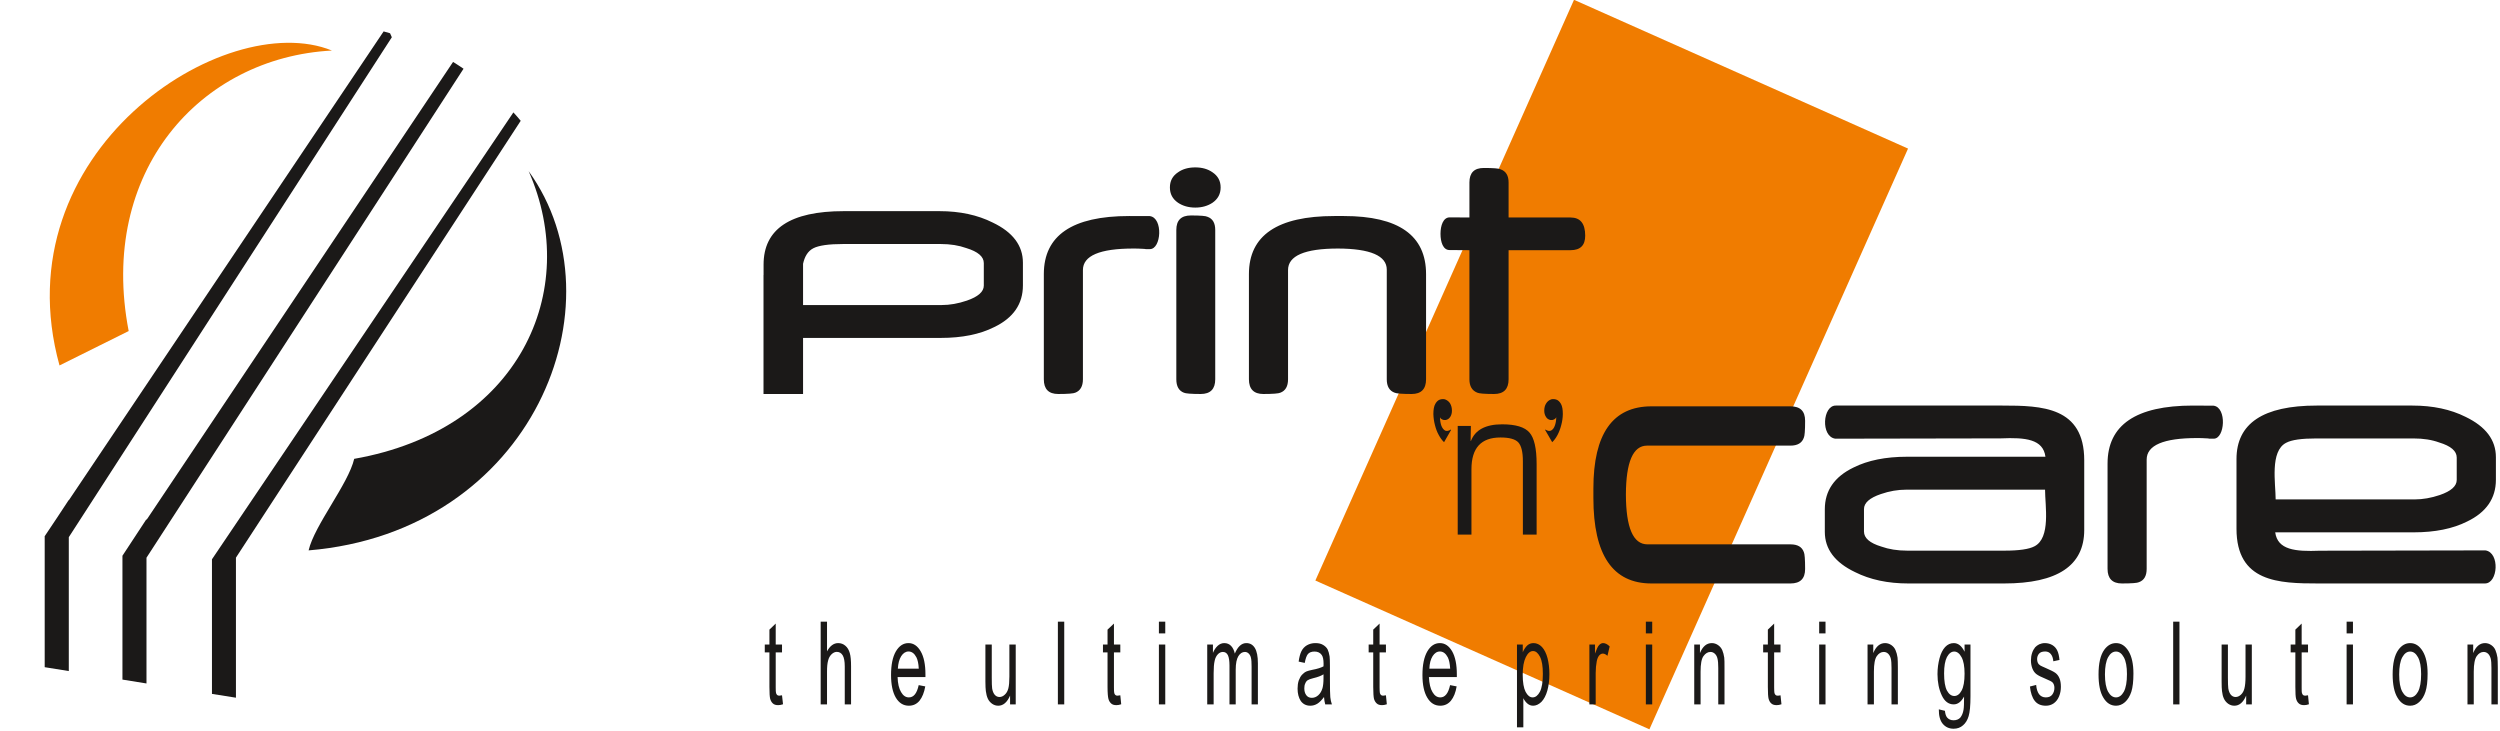
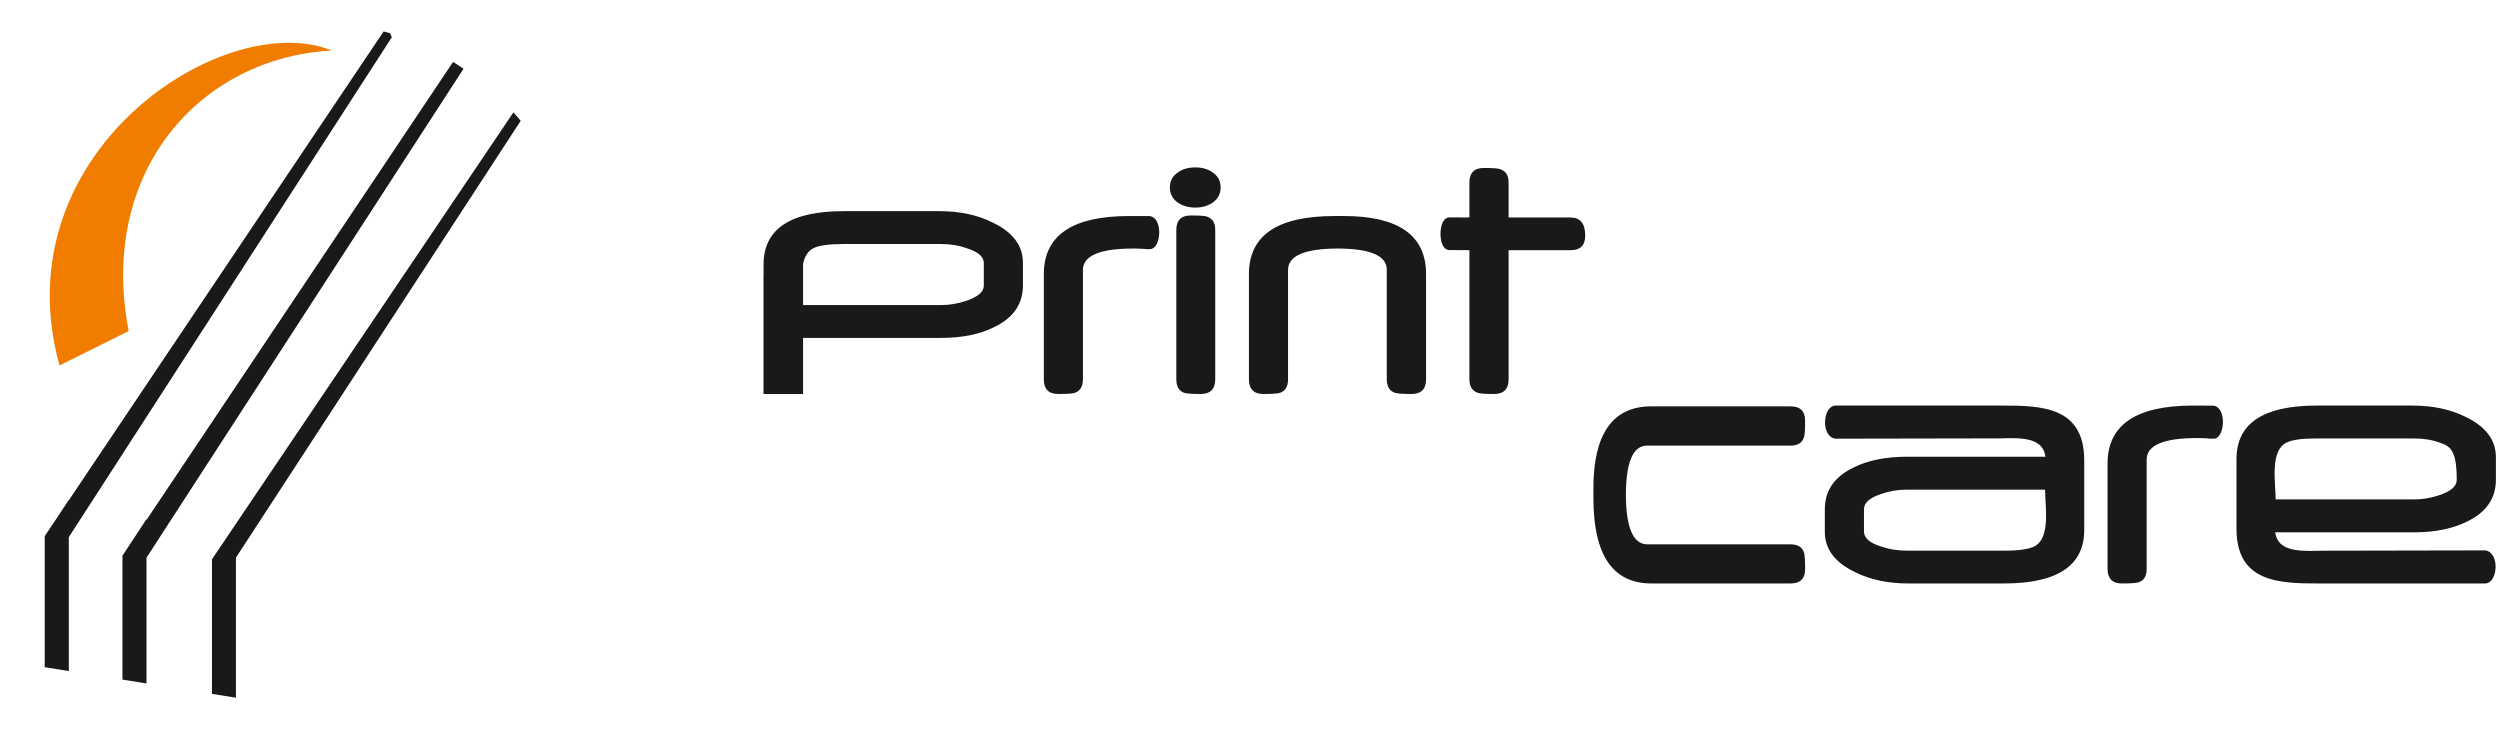
<svg xmlns="http://www.w3.org/2000/svg" width="153.6pt" height="44.9pt" viewBox="0 0 153.6 44.9" version="1.1">
  <defs>
    <clipPath id="clip1">
      <path d="M 80 0 L 118 0 L 118 44.898 L 80 44.898 Z M 80 0 " />
    </clipPath>
    <clipPath id="clip2">
-       <path d="M 46 38 L 153.602 38 L 153.602 44.898 L 46 44.898 Z M 46 38 " />
-     </clipPath>
+       </clipPath>
    <clipPath id="clip3">
      <path d="M 97 24 L 153.602 24 L 153.602 36 L 97 36 Z M 97 24 " />
    </clipPath>
  </defs>
  <g id="surface1">
    <g clip-path="url(#clip1)" clip-rule="nonzero">
-       <path style=" stroke:none;fill-rule:evenodd;fill:rgb(94.139%,48.631%,0%);fill-opacity:1;" d="M 96.707 -0.012 L 117.23 9.129 L 101.34 44.809 L 80.816 35.668 Z M 96.707 -0.012 " />
-     </g>
+       </g>
    <g clip-path="url(#clip2)" clip-rule="nonzero">
-       <path style=" stroke:none;fill-rule:evenodd;fill:rgb(10.594%,9.813%,9.424%);fill-opacity:1;" d="M 48.047 42.719 L 48.109 43.27 C 47.996 43.309 47.902 43.324 47.812 43.324 C 47.668 43.324 47.562 43.293 47.484 43.219 C 47.406 43.148 47.355 43.055 47.32 42.938 C 47.289 42.82 47.273 42.574 47.273 42.199 L 47.273 40.082 L 46.988 40.082 L 46.988 39.598 L 47.273 39.598 L 47.273 38.684 L 47.66 38.312 L 47.66 39.598 L 48.047 39.598 L 48.047 40.082 L 47.66 40.082 L 47.66 42.234 C 47.66 42.418 47.664 42.527 47.68 42.582 C 47.695 42.629 47.719 42.668 47.746 42.699 C 47.777 42.73 47.824 42.742 47.883 42.742 C 47.922 42.742 47.98 42.734 48.047 42.719 Z M 50.422 43.277 L 50.422 38.195 L 50.812 38.195 L 50.812 40.02 C 50.992 39.684 51.223 39.512 51.496 39.512 C 51.664 39.512 51.816 39.566 51.941 39.676 C 52.066 39.781 52.156 39.93 52.211 40.125 C 52.266 40.309 52.289 40.586 52.289 40.945 L 52.289 43.277 L 51.902 43.277 L 51.902 40.945 C 51.902 40.633 51.859 40.406 51.777 40.266 C 51.691 40.125 51.574 40.051 51.414 40.051 C 51.305 40.051 51.195 40.098 51.094 40.195 C 50.992 40.293 50.918 40.422 50.879 40.586 C 50.832 40.75 50.812 40.977 50.812 41.266 L 50.812 43.277 Z M 56.445 42.094 L 56.848 42.172 C 56.781 42.551 56.664 42.84 56.496 43.051 C 56.324 43.258 56.105 43.359 55.84 43.359 C 55.504 43.359 55.238 43.195 55.039 42.863 C 54.844 42.531 54.746 42.066 54.746 41.469 C 54.746 40.848 54.844 40.367 55.039 40.027 C 55.242 39.684 55.496 39.512 55.816 39.512 C 56.121 39.512 56.371 39.68 56.566 40.016 C 56.762 40.352 56.859 40.824 56.859 41.43 C 56.859 41.469 56.859 41.523 56.859 41.598 L 55.148 41.598 C 55.16 42 55.234 42.312 55.363 42.523 C 55.488 42.742 55.648 42.848 55.84 42.848 C 55.984 42.848 56.105 42.793 56.207 42.668 C 56.309 42.547 56.387 42.355 56.445 42.094 Z M 55.164 41.082 L 56.449 41.082 C 56.434 40.773 56.383 40.543 56.305 40.387 C 56.18 40.148 56.02 40.027 55.82 40.027 C 55.645 40.027 55.492 40.125 55.371 40.312 C 55.246 40.508 55.184 40.762 55.164 41.082 Z M 62.059 43.277 L 62.059 42.738 C 61.879 43.152 61.637 43.359 61.332 43.359 C 61.195 43.359 61.07 43.32 60.953 43.238 C 60.836 43.152 60.746 43.047 60.691 42.922 C 60.633 42.797 60.594 42.641 60.57 42.461 C 60.555 42.336 60.543 42.145 60.543 41.879 L 60.543 39.598 L 60.934 39.598 L 60.934 41.637 C 60.934 41.965 60.941 42.184 60.957 42.297 C 60.984 42.461 61.035 42.59 61.113 42.684 C 61.195 42.777 61.289 42.824 61.41 42.824 C 61.523 42.824 61.633 42.777 61.734 42.68 C 61.84 42.586 61.91 42.457 61.953 42.293 C 61.996 42.125 62.016 41.883 62.016 41.57 L 62.016 39.598 L 62.406 39.598 L 62.406 43.277 Z M 64.996 38.195 L 65.387 38.195 L 65.387 43.277 L 64.996 43.277 Z M 68.832 42.719 L 68.887 43.27 C 68.777 43.309 68.68 43.324 68.594 43.324 C 68.449 43.324 68.344 43.293 68.266 43.219 C 68.188 43.148 68.133 43.055 68.102 42.938 C 68.07 42.82 68.047 42.574 68.047 42.199 L 68.047 40.082 L 67.766 40.082 L 67.766 39.598 L 68.047 39.598 L 68.047 38.684 L 68.441 38.312 L 68.441 39.598 L 68.832 39.598 L 68.832 40.082 L 68.441 40.082 L 68.441 42.234 C 68.441 42.418 68.445 42.527 68.461 42.582 C 68.473 42.629 68.496 42.668 68.527 42.699 C 68.559 42.73 68.602 42.742 68.66 42.742 C 68.703 42.742 68.758 42.734 68.832 42.719 Z M 71.203 38.195 L 71.594 38.195 L 71.594 38.914 L 71.203 38.914 Z M 71.203 39.598 L 71.594 39.598 L 71.594 43.277 L 71.203 43.277 Z M 74.172 43.277 L 74.172 39.598 L 74.523 39.598 L 74.523 40.113 C 74.598 39.934 74.691 39.793 74.812 39.68 C 74.93 39.57 75.066 39.512 75.219 39.512 C 75.391 39.512 75.527 39.57 75.637 39.684 C 75.746 39.797 75.824 39.957 75.867 40.156 C 76.047 39.727 76.285 39.512 76.574 39.512 C 76.805 39.512 76.977 39.613 77.102 39.816 C 77.223 40.02 77.285 40.332 77.285 40.75 L 77.285 43.277 L 76.898 43.277 L 76.898 40.957 C 76.898 40.711 76.887 40.531 76.859 40.418 C 76.836 40.309 76.789 40.223 76.723 40.156 C 76.656 40.09 76.578 40.055 76.488 40.055 C 76.328 40.055 76.195 40.141 76.086 40.312 C 75.98 40.484 75.922 40.762 75.922 41.141 L 75.922 43.277 L 75.539 43.277 L 75.539 40.887 C 75.539 40.609 75.508 40.402 75.445 40.262 C 75.379 40.125 75.277 40.055 75.133 40.055 C 75.023 40.055 74.918 40.102 74.832 40.191 C 74.738 40.289 74.664 40.422 74.629 40.598 C 74.586 40.777 74.566 41.039 74.566 41.367 L 74.566 43.277 Z M 81.348 42.824 C 81.203 43.02 81.066 43.156 80.934 43.238 C 80.797 43.32 80.656 43.359 80.504 43.359 C 80.254 43.359 80.059 43.262 79.918 43.066 C 79.789 42.867 79.723 42.613 79.723 42.309 C 79.723 42.125 79.746 41.961 79.793 41.812 C 79.848 41.668 79.914 41.543 79.996 41.457 C 80.082 41.363 80.172 41.297 80.277 41.25 C 80.355 41.219 80.469 41.188 80.621 41.156 C 80.938 41.098 81.164 41.023 81.316 40.941 C 81.32 40.855 81.32 40.801 81.32 40.777 C 81.32 40.523 81.281 40.344 81.207 40.242 C 81.109 40.102 80.961 40.031 80.766 40.031 C 80.582 40.031 80.449 40.082 80.359 40.184 C 80.273 40.289 80.211 40.469 80.164 40.73 L 79.789 40.648 C 79.824 40.387 79.879 40.176 79.957 40.016 C 80.035 39.855 80.152 39.73 80.297 39.645 C 80.449 39.559 80.621 39.512 80.82 39.512 C 81.02 39.512 81.172 39.551 81.293 39.625 C 81.418 39.699 81.512 39.793 81.57 39.902 C 81.621 40.016 81.664 40.156 81.691 40.332 C 81.703 40.434 81.711 40.625 81.711 40.902 L 81.711 41.734 C 81.711 42.316 81.719 42.684 81.734 42.836 C 81.746 42.988 81.785 43.137 81.832 43.277 L 81.422 43.277 C 81.387 43.148 81.359 43 81.348 42.824 Z M 81.316 41.43 C 81.172 41.523 80.965 41.602 80.684 41.668 C 80.523 41.707 80.41 41.75 80.344 41.793 C 80.277 41.836 80.227 41.906 80.191 42 C 80.152 42.082 80.137 42.18 80.137 42.293 C 80.137 42.457 80.172 42.594 80.254 42.707 C 80.332 42.816 80.445 42.875 80.598 42.875 C 80.746 42.875 80.879 42.82 80.996 42.715 C 81.113 42.609 81.199 42.465 81.254 42.281 C 81.293 42.141 81.316 41.934 81.316 41.664 Z M 85.152 42.719 L 85.207 43.27 C 85.098 43.309 84.996 43.324 84.914 43.324 C 84.773 43.324 84.664 43.293 84.586 43.219 C 84.508 43.148 84.453 43.055 84.418 42.938 C 84.391 42.82 84.371 42.574 84.371 42.199 L 84.371 40.082 L 84.09 40.082 L 84.09 39.598 L 84.371 39.598 L 84.371 38.684 L 84.762 38.312 L 84.762 39.598 L 85.152 39.598 L 85.152 40.082 L 84.762 40.082 L 84.762 42.234 C 84.762 42.418 84.77 42.527 84.781 42.582 C 84.793 42.629 84.816 42.668 84.848 42.699 C 84.879 42.73 84.922 42.742 84.98 42.742 C 85.023 42.742 85.082 42.734 85.152 42.719 Z M 89.094 42.094 L 89.496 42.172 C 89.434 42.551 89.316 42.84 89.145 43.051 C 88.973 43.258 88.754 43.359 88.488 43.359 C 88.152 43.359 87.887 43.195 87.691 42.863 C 87.492 42.531 87.395 42.066 87.395 41.469 C 87.395 40.848 87.496 40.367 87.691 40.027 C 87.891 39.684 88.148 39.512 88.465 39.512 C 88.773 39.512 89.023 39.68 89.219 40.016 C 89.41 40.352 89.508 40.824 89.508 41.43 C 89.508 41.469 89.508 41.523 89.508 41.598 L 87.793 41.598 C 87.812 42 87.883 42.312 88.012 42.523 C 88.141 42.742 88.293 42.848 88.492 42.848 C 88.633 42.848 88.754 42.793 88.855 42.668 C 88.957 42.547 89.035 42.355 89.094 42.094 Z M 87.82 41.082 L 89.098 41.082 C 89.082 40.773 89.031 40.543 88.953 40.387 C 88.828 40.148 88.664 40.027 88.469 40.027 C 88.289 40.027 88.141 40.125 88.02 40.312 C 87.898 40.508 87.832 40.762 87.82 41.082 Z M 93.203 44.688 L 93.203 39.598 L 93.559 39.598 L 93.559 40.074 C 93.641 39.887 93.734 39.75 93.84 39.652 C 93.945 39.559 94.074 39.512 94.223 39.512 C 94.414 39.512 94.59 39.594 94.742 39.754 C 94.891 39.918 95.004 40.145 95.082 40.441 C 95.156 40.734 95.195 41.059 95.195 41.414 C 95.195 41.789 95.152 42.125 95.07 42.426 C 94.984 42.73 94.863 42.961 94.703 43.125 C 94.539 43.281 94.371 43.359 94.195 43.359 C 94.066 43.359 93.949 43.316 93.848 43.23 C 93.742 43.141 93.66 43.031 93.594 42.898 L 93.594 44.688 Z M 93.555 41.457 C 93.555 41.93 93.617 42.281 93.734 42.508 C 93.855 42.734 93.996 42.848 94.164 42.848 C 94.344 42.848 94.488 42.73 94.613 42.5 C 94.734 42.262 94.793 41.898 94.793 41.406 C 94.793 40.938 94.738 40.586 94.617 40.352 C 94.496 40.117 94.355 40 94.188 40 C 94.02 40 93.871 40.125 93.746 40.375 C 93.621 40.625 93.555 40.984 93.555 41.457 Z M 97.652 43.277 L 97.652 39.598 L 97.996 39.598 L 97.996 40.156 C 98.09 39.895 98.168 39.723 98.246 39.637 C 98.324 39.555 98.406 39.512 98.496 39.512 C 98.629 39.512 98.762 39.582 98.898 39.715 L 98.762 40.293 C 98.664 40.207 98.574 40.156 98.48 40.156 C 98.395 40.156 98.316 40.199 98.246 40.281 C 98.184 40.363 98.133 40.477 98.105 40.625 C 98.062 40.844 98.039 41.086 98.039 41.352 L 98.039 43.277 Z M 101.121 38.195 L 101.512 38.195 L 101.512 38.914 L 101.121 38.914 Z M 101.121 39.598 L 101.512 39.598 L 101.512 43.277 L 101.121 43.277 Z M 104.094 43.277 L 104.094 39.598 L 104.445 39.598 L 104.445 40.125 C 104.613 39.715 104.855 39.512 105.176 39.512 C 105.312 39.512 105.441 39.555 105.555 39.633 C 105.672 39.715 105.758 39.816 105.816 39.945 C 105.871 40.082 105.914 40.23 105.938 40.406 C 105.953 40.523 105.953 40.727 105.953 41.016 L 105.953 43.277 L 105.57 43.277 L 105.57 41.043 C 105.57 40.789 105.555 40.594 105.523 40.469 C 105.496 40.344 105.441 40.242 105.363 40.168 C 105.285 40.094 105.195 40.055 105.094 40.055 C 104.926 40.055 104.785 40.141 104.664 40.309 C 104.539 40.477 104.484 40.797 104.484 41.266 L 104.484 43.277 Z M 109.395 42.719 L 109.453 43.27 C 109.344 43.309 109.246 43.324 109.156 43.324 C 109.016 43.324 108.906 43.293 108.828 43.219 C 108.746 43.148 108.699 43.055 108.664 42.938 C 108.633 42.82 108.617 42.574 108.617 42.199 L 108.617 40.082 L 108.328 40.082 L 108.328 39.598 L 108.617 39.598 L 108.617 38.684 L 109.004 38.312 L 109.004 39.598 L 109.395 39.598 L 109.395 40.082 L 109.004 40.082 L 109.004 42.234 C 109.004 42.418 109.012 42.527 109.023 42.582 C 109.039 42.629 109.062 42.668 109.09 42.699 C 109.121 42.73 109.164 42.742 109.223 42.742 C 109.27 42.742 109.324 42.734 109.395 42.719 Z M 111.77 38.195 L 112.16 38.195 L 112.16 38.914 L 111.77 38.914 Z M 111.77 39.598 L 112.16 39.598 L 112.16 43.277 L 111.77 43.277 Z M 114.742 43.277 L 114.742 39.598 L 115.094 39.598 L 115.094 40.125 C 115.262 39.715 115.504 39.512 115.82 39.512 C 115.961 39.512 116.086 39.555 116.203 39.633 C 116.32 39.715 116.406 39.816 116.461 39.945 C 116.52 40.082 116.562 40.23 116.586 40.406 C 116.598 40.523 116.605 40.727 116.605 41.016 L 116.605 43.277 L 116.215 43.277 L 116.215 41.043 C 116.215 40.789 116.203 40.594 116.172 40.469 C 116.141 40.344 116.086 40.242 116.012 40.168 C 115.934 40.094 115.844 40.055 115.738 40.055 C 115.574 40.055 115.43 40.141 115.312 40.309 C 115.191 40.477 115.133 40.797 115.133 41.266 L 115.133 43.277 Z M 119.121 43.582 L 119.496 43.672 C 119.516 43.859 119.559 44 119.633 44.086 C 119.727 44.195 119.859 44.254 120.027 44.254 C 120.203 44.254 120.348 44.195 120.445 44.086 C 120.539 43.965 120.609 43.805 120.641 43.598 C 120.664 43.469 120.672 43.207 120.672 42.797 C 120.496 43.117 120.289 43.277 120.035 43.277 C 119.719 43.277 119.477 43.094 119.305 42.73 C 119.133 42.367 119.039 41.926 119.039 41.418 C 119.039 41.066 119.086 40.742 119.164 40.445 C 119.242 40.148 119.359 39.918 119.508 39.754 C 119.66 39.594 119.836 39.512 120.039 39.512 C 120.309 39.512 120.531 39.688 120.703 40.043 L 120.703 39.598 L 121.066 39.598 L 121.066 42.777 C 121.066 43.352 121.027 43.758 120.953 44 C 120.883 44.234 120.77 44.426 120.609 44.562 C 120.453 44.703 120.258 44.773 120.027 44.773 C 119.754 44.773 119.535 44.672 119.367 44.477 C 119.199 44.277 119.117 43.98 119.121 43.582 Z M 119.445 41.375 C 119.445 41.855 119.504 42.207 119.621 42.43 C 119.742 42.652 119.895 42.762 120.074 42.762 C 120.246 42.762 120.402 42.652 120.52 42.43 C 120.641 42.211 120.703 41.863 120.703 41.391 C 120.703 40.941 120.641 40.602 120.516 40.375 C 120.391 40.145 120.242 40.031 120.066 40.031 C 119.895 40.031 119.746 40.141 119.621 40.367 C 119.504 40.594 119.445 40.93 119.445 41.375 Z M 124.719 42.18 L 125.102 42.082 C 125.121 42.332 125.184 42.52 125.281 42.652 C 125.383 42.781 125.52 42.848 125.695 42.848 C 125.871 42.848 126.008 42.793 126.094 42.672 C 126.18 42.555 126.223 42.418 126.223 42.262 C 126.223 42.125 126.184 42.012 126.109 41.93 C 126.055 41.875 125.922 41.805 125.711 41.719 C 125.426 41.602 125.227 41.504 125.117 41.418 C 125.008 41.336 124.926 41.219 124.867 41.066 C 124.812 40.918 124.781 40.754 124.781 40.574 C 124.781 40.414 124.805 40.258 124.852 40.117 C 124.898 39.977 124.965 39.863 125.039 39.77 C 125.105 39.699 125.188 39.637 125.289 39.586 C 125.395 39.543 125.508 39.512 125.629 39.512 C 125.809 39.512 125.965 39.555 126.102 39.637 C 126.238 39.723 126.336 39.832 126.402 39.977 C 126.469 40.117 126.512 40.309 126.535 40.547 L 126.156 40.629 C 126.141 40.441 126.09 40.293 126.004 40.188 C 125.922 40.082 125.805 40.027 125.656 40.027 C 125.477 40.027 125.348 40.074 125.273 40.168 C 125.195 40.262 125.16 40.375 125.16 40.5 C 125.16 40.582 125.176 40.656 125.203 40.719 C 125.238 40.793 125.289 40.844 125.355 40.887 C 125.395 40.914 125.508 40.961 125.699 41.047 C 125.973 41.168 126.164 41.258 126.273 41.336 C 126.383 41.414 126.469 41.52 126.531 41.668 C 126.59 41.805 126.621 41.984 126.621 42.195 C 126.621 42.406 126.586 42.602 126.508 42.789 C 126.434 42.969 126.324 43.109 126.184 43.211 C 126.039 43.312 125.879 43.359 125.699 43.359 C 125.398 43.359 125.172 43.262 125.016 43.062 C 124.859 42.863 124.762 42.57 124.719 42.18 Z M 128.934 41.438 C 128.934 40.754 129.051 40.25 129.285 39.922 C 129.484 39.652 129.723 39.512 130.008 39.512 C 130.324 39.512 130.578 39.68 130.781 40.012 C 130.98 40.344 131.078 40.801 131.078 41.387 C 131.078 41.859 131.035 42.23 130.949 42.504 C 130.859 42.773 130.73 42.984 130.562 43.137 C 130.391 43.289 130.203 43.359 130.008 43.359 C 129.688 43.359 129.426 43.195 129.23 42.863 C 129.031 42.539 128.934 42.059 128.934 41.438 Z M 129.328 41.438 C 129.328 41.914 129.395 42.262 129.523 42.5 C 129.652 42.73 129.812 42.848 130.008 42.848 C 130.199 42.848 130.359 42.73 130.488 42.5 C 130.617 42.258 130.68 41.898 130.68 41.418 C 130.68 40.961 130.617 40.617 130.488 40.383 C 130.359 40.148 130.199 40.031 130.008 40.031 C 129.812 40.031 129.652 40.148 129.523 40.379 C 129.395 40.613 129.328 40.965 129.328 41.438 Z M 133.52 38.195 L 133.906 38.195 L 133.906 43.277 L 133.52 43.277 Z M 138.004 43.277 L 138.004 42.738 C 137.828 43.152 137.586 43.359 137.277 43.359 C 137.145 43.359 137.016 43.32 136.898 43.238 C 136.781 43.152 136.695 43.047 136.637 42.922 C 136.578 42.797 136.539 42.641 136.52 42.461 C 136.504 42.336 136.496 42.145 136.496 41.879 L 136.496 39.598 L 136.883 39.598 L 136.883 41.637 C 136.883 41.965 136.891 42.184 136.906 42.297 C 136.934 42.461 136.984 42.59 137.062 42.684 C 137.141 42.777 137.238 42.824 137.355 42.824 C 137.473 42.824 137.578 42.777 137.684 42.68 C 137.785 42.586 137.859 42.457 137.898 42.293 C 137.941 42.125 137.965 41.883 137.965 41.57 L 137.965 39.598 L 138.352 39.598 L 138.352 43.277 Z M 141.805 42.719 L 141.859 43.27 C 141.746 43.309 141.652 43.324 141.566 43.324 C 141.426 43.324 141.316 43.293 141.238 43.219 C 141.16 43.148 141.105 43.055 141.074 42.938 C 141.039 42.82 141.027 42.574 141.027 42.199 L 141.027 40.082 L 140.738 40.082 L 140.738 39.598 L 141.027 39.598 L 141.027 38.684 L 141.414 38.312 L 141.414 39.598 L 141.805 39.598 L 141.805 40.082 L 141.414 40.082 L 141.414 42.234 C 141.414 42.418 141.414 42.527 141.434 42.582 C 141.445 42.629 141.469 42.668 141.496 42.699 C 141.531 42.73 141.574 42.742 141.633 42.742 C 141.676 42.742 141.73 42.734 141.805 42.719 Z M 144.176 38.195 L 144.566 38.195 L 144.566 38.914 L 144.176 38.914 Z M 144.176 39.598 L 144.566 39.598 L 144.566 43.277 L 144.176 43.277 Z M 147.004 41.438 C 147.004 40.754 147.121 40.25 147.359 39.922 C 147.555 39.652 147.797 39.512 148.078 39.512 C 148.395 39.512 148.652 39.68 148.852 40.012 C 149.055 40.344 149.152 40.801 149.152 41.387 C 149.152 41.859 149.109 42.23 149.02 42.504 C 148.934 42.773 148.805 42.984 148.633 43.137 C 148.465 43.289 148.281 43.359 148.078 43.359 C 147.758 43.359 147.496 43.195 147.301 42.863 C 147.105 42.539 147.004 42.059 147.004 41.438 Z M 147.406 41.438 C 147.406 41.914 147.469 42.262 147.598 42.5 C 147.727 42.73 147.887 42.848 148.078 42.848 C 148.273 42.848 148.434 42.73 148.562 42.5 C 148.691 42.258 148.754 41.898 148.754 41.418 C 148.754 40.961 148.691 40.617 148.562 40.383 C 148.434 40.148 148.273 40.031 148.078 40.031 C 147.887 40.031 147.727 40.148 147.598 40.379 C 147.469 40.613 147.406 40.965 147.406 41.438 Z M 151.602 43.277 L 151.602 39.598 L 151.953 39.598 L 151.953 40.125 C 152.121 39.715 152.363 39.512 152.68 39.512 C 152.82 39.512 152.945 39.555 153.062 39.633 C 153.18 39.715 153.266 39.816 153.32 39.945 C 153.379 40.082 153.414 40.23 153.445 40.406 C 153.453 40.523 153.465 40.727 153.465 41.016 L 153.465 43.277 L 153.074 43.277 L 153.074 41.043 C 153.074 40.789 153.062 40.594 153.031 40.469 C 152.996 40.344 152.945 40.242 152.871 40.168 C 152.789 40.094 152.703 40.055 152.598 40.055 C 152.434 40.055 152.289 40.141 152.172 40.309 C 152.051 40.477 151.988 40.797 151.988 41.266 L 151.988 43.277 Z M 151.602 43.277 " />
-     </g>
+       </g>
    <g clip-path="url(#clip3)" clip-rule="nonzero">
-       <path style=" stroke:none;fill-rule:evenodd;fill:rgb(10.594%,9.813%,9.424%);fill-opacity:1;" d="M 152.703 33.816 C 149.664 33.82 142.664 33.832 142.535 33.836 C 141.008 33.898 139.934 33.781 139.789 32.707 L 148.297 32.707 C 149.609 32.707 150.703 32.484 151.578 32.043 C 152.758 31.477 153.348 30.617 153.348 29.477 L 153.348 28.09 C 153.348 27.031 152.727 26.211 151.488 25.613 C 150.566 25.152 149.48 24.918 148.219 24.918 L 142.336 24.918 C 139.051 24.918 137.41 26.012 137.41 28.207 L 137.41 32.484 C 137.41 35.77 140.004 35.848 142.434 35.848 L 152.664 35.848 C 153.484 35.863 153.605 33.945 152.703 33.816 Z M 139.816 30.684 L 148.355 30.684 C 148.855 30.684 149.371 30.594 149.902 30.414 C 150.594 30.176 150.941 29.867 150.941 29.488 L 150.941 28.109 C 150.941 27.711 150.578 27.402 149.871 27.188 C 149.414 27.02 148.887 26.938 148.285 26.938 L 142.312 26.938 C 141.414 26.938 140.801 27.023 140.465 27.203 C 139.449 27.719 139.816 29.703 139.816 30.684 Z M 136.004 26.953 C 135.965 26.953 135.922 26.953 135.883 26.953 C 135.848 26.953 135.812 26.953 135.777 26.953 C 135.719 26.953 135.684 26.945 135.68 26.938 C 135.527 26.93 135.395 26.922 135.277 26.918 C 135.164 26.914 135.07 26.914 134.992 26.914 C 132.926 26.914 131.891 27.355 131.891 28.238 L 131.891 34.949 C 131.891 35.383 131.734 35.656 131.414 35.77 C 131.316 35.82 130.969 35.848 130.371 35.848 C 129.785 35.848 129.488 35.547 129.488 34.949 L 129.488 28.484 C 129.488 26.109 131.234 24.918 134.734 24.918 C 135.219 24.918 135.641 24.922 136.004 24.926 C 136.828 25.031 136.703 26.969 136.004 26.953 Z M 112.758 26.953 C 115.797 26.945 122.801 26.938 122.93 26.934 C 124.453 26.867 125.531 26.984 125.672 28.062 L 117.164 28.062 C 115.852 28.062 114.758 28.285 113.883 28.723 C 112.703 29.293 112.117 30.148 112.117 31.289 L 112.117 32.68 C 112.117 33.734 112.734 34.559 113.977 35.152 C 114.895 35.613 115.984 35.848 117.246 35.848 L 123.129 35.848 C 126.41 35.848 128.055 34.754 128.055 32.562 L 128.055 28.281 C 128.055 24.996 125.453 24.918 123.031 24.918 L 112.797 24.918 C 111.98 24.902 111.855 26.82 112.758 26.953 Z M 125.648 30.086 L 117.109 30.086 C 116.605 30.086 116.09 30.172 115.562 30.355 C 114.867 30.59 114.523 30.898 114.523 31.277 L 114.523 32.656 C 114.523 33.059 114.879 33.367 115.59 33.582 C 116.051 33.746 116.574 33.832 117.18 33.832 L 123.152 33.832 C 124.051 33.832 124.664 33.742 124.996 33.566 C 126.012 33.047 125.648 31.066 125.648 30.086 Z M 99.895 30.387 C 99.902 32.422 100.34 33.445 101.219 33.445 L 110.008 33.445 C 110.441 33.445 110.715 33.602 110.828 33.922 C 110.879 34.02 110.906 34.367 110.906 34.961 C 110.906 35.551 110.609 35.848 110.008 35.848 L 101.465 35.848 C 99.09 35.848 97.898 34.102 97.898 30.602 L 97.898 30.379 C 97.898 30.258 97.898 30.137 97.898 30.012 C 97.898 26.648 99.09 24.965 101.465 24.965 L 110.008 24.965 C 110.609 24.965 110.906 25.258 110.906 25.852 C 110.906 26.445 110.879 26.793 110.828 26.891 C 110.715 27.215 110.441 27.379 110.008 27.379 L 101.195 27.379 C 100.336 27.379 99.902 28.383 99.895 30.387 Z M 99.895 30.387 " />
+       <path style=" stroke:none;fill-rule:evenodd;fill:rgb(10.594%,9.813%,9.424%);fill-opacity:1;" d="M 152.703 33.816 C 149.664 33.82 142.664 33.832 142.535 33.836 C 141.008 33.898 139.934 33.781 139.789 32.707 L 148.297 32.707 C 149.609 32.707 150.703 32.484 151.578 32.043 C 152.758 31.477 153.348 30.617 153.348 29.477 L 153.348 28.09 C 153.348 27.031 152.727 26.211 151.488 25.613 C 150.566 25.152 149.48 24.918 148.219 24.918 L 142.336 24.918 C 139.051 24.918 137.41 26.012 137.41 28.207 L 137.41 32.484 C 137.41 35.77 140.004 35.848 142.434 35.848 L 152.664 35.848 C 153.484 35.863 153.605 33.945 152.703 33.816 Z M 139.816 30.684 L 148.355 30.684 C 148.855 30.684 149.371 30.594 149.902 30.414 C 150.594 30.176 150.941 29.867 150.941 29.488 C 150.941 27.711 150.578 27.402 149.871 27.188 C 149.414 27.02 148.887 26.938 148.285 26.938 L 142.312 26.938 C 141.414 26.938 140.801 27.023 140.465 27.203 C 139.449 27.719 139.816 29.703 139.816 30.684 Z M 136.004 26.953 C 135.965 26.953 135.922 26.953 135.883 26.953 C 135.848 26.953 135.812 26.953 135.777 26.953 C 135.719 26.953 135.684 26.945 135.68 26.938 C 135.527 26.93 135.395 26.922 135.277 26.918 C 135.164 26.914 135.07 26.914 134.992 26.914 C 132.926 26.914 131.891 27.355 131.891 28.238 L 131.891 34.949 C 131.891 35.383 131.734 35.656 131.414 35.77 C 131.316 35.82 130.969 35.848 130.371 35.848 C 129.785 35.848 129.488 35.547 129.488 34.949 L 129.488 28.484 C 129.488 26.109 131.234 24.918 134.734 24.918 C 135.219 24.918 135.641 24.922 136.004 24.926 C 136.828 25.031 136.703 26.969 136.004 26.953 Z M 112.758 26.953 C 115.797 26.945 122.801 26.938 122.93 26.934 C 124.453 26.867 125.531 26.984 125.672 28.062 L 117.164 28.062 C 115.852 28.062 114.758 28.285 113.883 28.723 C 112.703 29.293 112.117 30.148 112.117 31.289 L 112.117 32.68 C 112.117 33.734 112.734 34.559 113.977 35.152 C 114.895 35.613 115.984 35.848 117.246 35.848 L 123.129 35.848 C 126.41 35.848 128.055 34.754 128.055 32.562 L 128.055 28.281 C 128.055 24.996 125.453 24.918 123.031 24.918 L 112.797 24.918 C 111.98 24.902 111.855 26.82 112.758 26.953 Z M 125.648 30.086 L 117.109 30.086 C 116.605 30.086 116.09 30.172 115.562 30.355 C 114.867 30.59 114.523 30.898 114.523 31.277 L 114.523 32.656 C 114.523 33.059 114.879 33.367 115.59 33.582 C 116.051 33.746 116.574 33.832 117.18 33.832 L 123.152 33.832 C 124.051 33.832 124.664 33.742 124.996 33.566 C 126.012 33.047 125.648 31.066 125.648 30.086 Z M 99.895 30.387 C 99.902 32.422 100.34 33.445 101.219 33.445 L 110.008 33.445 C 110.441 33.445 110.715 33.602 110.828 33.922 C 110.879 34.02 110.906 34.367 110.906 34.961 C 110.906 35.551 110.609 35.848 110.008 35.848 L 101.465 35.848 C 99.09 35.848 97.898 34.102 97.898 30.602 L 97.898 30.379 C 97.898 30.258 97.898 30.137 97.898 30.012 C 97.898 26.648 99.09 24.965 101.465 24.965 L 110.008 24.965 C 110.609 24.965 110.906 25.258 110.906 25.852 C 110.906 26.445 110.879 26.793 110.828 26.891 C 110.715 27.215 110.441 27.379 110.008 27.379 L 101.195 27.379 C 100.336 27.379 99.902 28.383 99.895 30.387 Z M 99.895 30.387 " />
    </g>
    <path style=" stroke:none;fill-rule:evenodd;fill:rgb(10.594%,9.813%,9.424%);fill-opacity:1;" d="M 97.395 14.48 C 97.395 15.078 97.094 15.371 96.496 15.371 L 92.688 15.371 L 92.688 23.305 C 92.688 23.902 92.391 24.207 91.797 24.207 C 91.211 24.207 90.871 24.176 90.773 24.129 C 90.445 24.004 90.281 23.727 90.281 23.305 L 90.281 15.371 L 89.059 15.363 C 88.66 15.363 88.504 14.867 88.504 14.367 C 88.504 13.863 88.668 13.355 89.07 13.355 L 90.281 13.363 L 90.281 11.211 C 90.281 10.613 90.578 10.32 91.164 10.32 C 91.758 10.32 92.098 10.348 92.195 10.402 C 92.523 10.516 92.688 10.785 92.688 11.215 L 92.688 13.363 L 96.496 13.363 C 97.094 13.363 97.395 13.734 97.395 14.48 Z M 82.195 15.27 C 80.16 15.273 79.137 15.715 79.137 16.59 L 79.137 23.305 C 79.137 23.734 78.98 24.012 78.66 24.129 C 78.562 24.176 78.215 24.207 77.621 24.207 C 77.031 24.207 76.734 23.902 76.734 23.305 L 76.734 16.84 C 76.734 14.465 78.48 13.273 81.98 13.273 L 82.207 13.273 C 82.324 13.273 82.445 13.273 82.566 13.273 C 85.934 13.273 87.617 14.465 87.617 16.84 L 87.617 23.305 C 87.617 23.902 87.32 24.207 86.73 24.207 C 86.137 24.207 85.789 24.176 85.691 24.129 C 85.363 24.012 85.203 23.734 85.203 23.305 L 85.203 16.566 C 85.203 15.715 84.199 15.277 82.195 15.27 Z M 74.664 23.305 C 74.664 23.902 74.367 24.207 73.77 24.207 C 73.18 24.207 72.84 24.176 72.742 24.129 C 72.43 24.012 72.273 23.734 72.273 23.305 L 72.273 14.129 C 72.273 13.531 72.574 13.238 73.168 13.238 C 73.754 13.238 74.09 13.266 74.188 13.32 C 74.508 13.434 74.664 13.703 74.664 14.129 Z M 74.996 11.516 C 74.996 11.914 74.832 12.223 74.496 12.457 C 74.207 12.648 73.855 12.754 73.438 12.754 C 73.02 12.754 72.664 12.648 72.379 12.457 C 72.039 12.223 71.879 11.914 71.879 11.516 C 71.879 11.121 72.039 10.812 72.379 10.586 C 72.664 10.383 73.02 10.285 73.438 10.285 C 73.855 10.285 74.207 10.383 74.496 10.586 C 74.832 10.812 74.996 11.121 74.996 11.516 Z M 70.645 15.305 C 70.605 15.305 70.566 15.305 70.527 15.305 C 70.492 15.305 70.457 15.305 70.418 15.305 C 70.363 15.305 70.328 15.301 70.32 15.293 C 70.164 15.285 70.039 15.277 69.918 15.273 C 69.809 15.27 69.715 15.27 69.637 15.27 C 67.57 15.27 66.535 15.711 66.535 16.59 L 66.535 23.305 C 66.535 23.734 66.371 24.012 66.059 24.129 C 65.961 24.176 65.613 24.207 65.02 24.207 C 64.422 24.207 64.133 23.902 64.133 23.305 L 64.133 16.84 C 64.133 14.465 65.879 13.273 69.371 13.273 C 69.859 13.273 70.285 13.273 70.645 13.277 C 71.477 13.383 71.352 15.32 70.645 15.305 Z M 49.34 20.762 L 57.797 20.762 C 59.113 20.762 60.207 20.539 61.082 20.098 C 62.262 19.531 62.848 18.676 62.848 17.535 L 62.848 16.141 C 62.848 15.09 62.23 14.262 60.988 13.672 C 60.07 13.211 58.98 12.973 57.723 12.973 L 51.84 12.973 C 48.555 12.973 46.914 14.066 46.914 16.258 L 46.914 16.898 L 46.91 16.898 L 46.91 24.207 L 49.34 24.207 Z M 49.34 16.207 L 49.34 18.742 L 57.855 18.742 C 58.359 18.742 58.871 18.652 59.406 18.469 C 60.098 18.23 60.445 17.922 60.445 17.547 L 60.445 16.164 C 60.445 15.766 60.086 15.461 59.371 15.242 C 58.914 15.078 58.391 14.992 57.789 14.992 L 51.816 14.992 C 50.914 14.992 50.297 15.082 49.969 15.254 C 49.621 15.434 49.434 15.781 49.34 16.207 Z M 49.34 16.207 " />
-     <path style=" stroke:none;fill-rule:evenodd;fill:rgb(10.594%,9.813%,9.424%);fill-opacity:1;" d="M 89.562 26.168 L 90.371 26.168 L 90.355 27.078 L 90.371 27.098 C 90.633 26.414 91.273 26.07 92.293 26.07 C 93.121 26.07 93.68 26.238 93.973 26.578 C 94.262 26.91 94.41 27.551 94.41 28.504 L 94.41 32.844 L 93.566 32.844 L 93.566 28.336 C 93.566 27.762 93.469 27.379 93.281 27.176 C 93.09 26.977 92.73 26.879 92.188 26.879 C 90.996 26.879 90.406 27.527 90.406 28.832 L 90.406 32.844 L 89.562 32.844 Z M 94.879 25.234 C 94.879 25.379 94.914 25.504 94.98 25.605 C 95.039 25.715 95.137 25.777 95.254 25.805 C 95.344 25.816 95.414 25.805 95.465 25.777 C 95.52 25.754 95.559 25.723 95.582 25.691 C 95.605 25.656 95.617 25.641 95.617 25.637 C 95.613 25.848 95.578 26.027 95.523 26.168 C 95.469 26.312 95.391 26.406 95.289 26.457 C 95.195 26.496 95.078 26.477 94.949 26.391 L 94.934 26.418 L 95.367 27.168 C 95.488 27.055 95.598 26.906 95.695 26.723 C 95.789 26.543 95.867 26.34 95.922 26.121 C 95.984 25.898 96.016 25.672 96.02 25.441 C 96.02 25.16 95.984 24.957 95.906 24.816 C 95.824 24.676 95.734 24.59 95.621 24.551 C 95.512 24.516 95.406 24.512 95.309 24.535 C 95.168 24.586 95.066 24.668 94.992 24.793 C 94.914 24.914 94.879 25.062 94.879 25.234 Z M 89.207 25.234 C 89.207 25.379 89.172 25.504 89.109 25.605 C 89.039 25.715 88.953 25.777 88.832 25.805 C 88.746 25.816 88.672 25.805 88.621 25.777 C 88.57 25.754 88.527 25.723 88.504 25.691 C 88.484 25.656 88.473 25.641 88.473 25.637 C 88.477 25.848 88.508 26.027 88.562 26.168 C 88.621 26.312 88.699 26.406 88.793 26.457 C 88.895 26.496 89.008 26.477 89.141 26.391 L 89.152 26.418 L 88.723 27.168 C 88.602 27.055 88.492 26.906 88.395 26.723 C 88.293 26.543 88.219 26.34 88.164 26.121 C 88.105 25.898 88.074 25.672 88.066 25.441 C 88.066 25.16 88.105 24.957 88.184 24.816 C 88.262 24.676 88.355 24.59 88.465 24.551 C 88.578 24.516 88.68 24.512 88.777 24.535 C 88.914 24.586 89.023 24.668 89.098 24.793 C 89.168 24.914 89.207 25.062 89.207 25.234 Z M 89.207 25.234 " />
    <path style=" stroke:none;fill-rule:evenodd;fill:rgb(10.594%,9.813%,9.424%);fill-opacity:1;" d="M 14.496 34.262 L 14.496 42.867 L 13.023 42.633 L 13.023 34.363 L 31.543 6.906 C 31.699 7.074 31.848 7.246 31.992 7.422 Z M 14.496 34.262 " />
    <path style=" stroke:none;fill-rule:evenodd;fill:rgb(10.594%,9.813%,9.424%);fill-opacity:1;" d="M 7.523 34.145 L 9 31.895 L 9 31.945 L 27.836 3.805 C 28.055 3.938 28.27 4.082 28.48 4.223 L 9 34.266 L 9 41.992 L 7.523 41.754 Z M 7.523 34.145 " />
    <path style=" stroke:none;fill-rule:evenodd;fill:rgb(10.594%,9.813%,9.424%);fill-opacity:1;" d="M 4.227 33.004 L 24.074 2.289 L 23.965 2.043 C 23.832 2.004 23.703 1.965 23.57 1.93 L 4.227 30.738 L 4.227 30.715 L 3.508 31.805 L 2.738 32.957 L 2.746 32.965 L 2.746 40.992 L 4.227 41.23 Z M 4.227 33.004 " />
-     <path style=" stroke:none;fill-rule:evenodd;fill:rgb(10.594%,9.813%,9.424%);fill-opacity:1;" d="M 18.961 33.816 C 19.316 32.273 21.406 29.73 21.762 28.191 C 31.879 26.41 35.742 17.891 32.48 10.516 C 38.352 18.66 32.723 32.668 18.961 33.816 Z M 18.961 33.816 " />
    <path style=" stroke:none;fill-rule:evenodd;fill:rgb(94.139%,48.631%,0%);fill-opacity:1;" d="M 3.656 22.453 C 5.074 21.746 6.488 21.039 7.906 20.34 C 6.016 10.559 12.285 3.535 20.395 3.105 C 13.793 0.426 0.031 9.34 3.656 22.453 Z M 3.656 22.453 " />
  </g>
</svg>